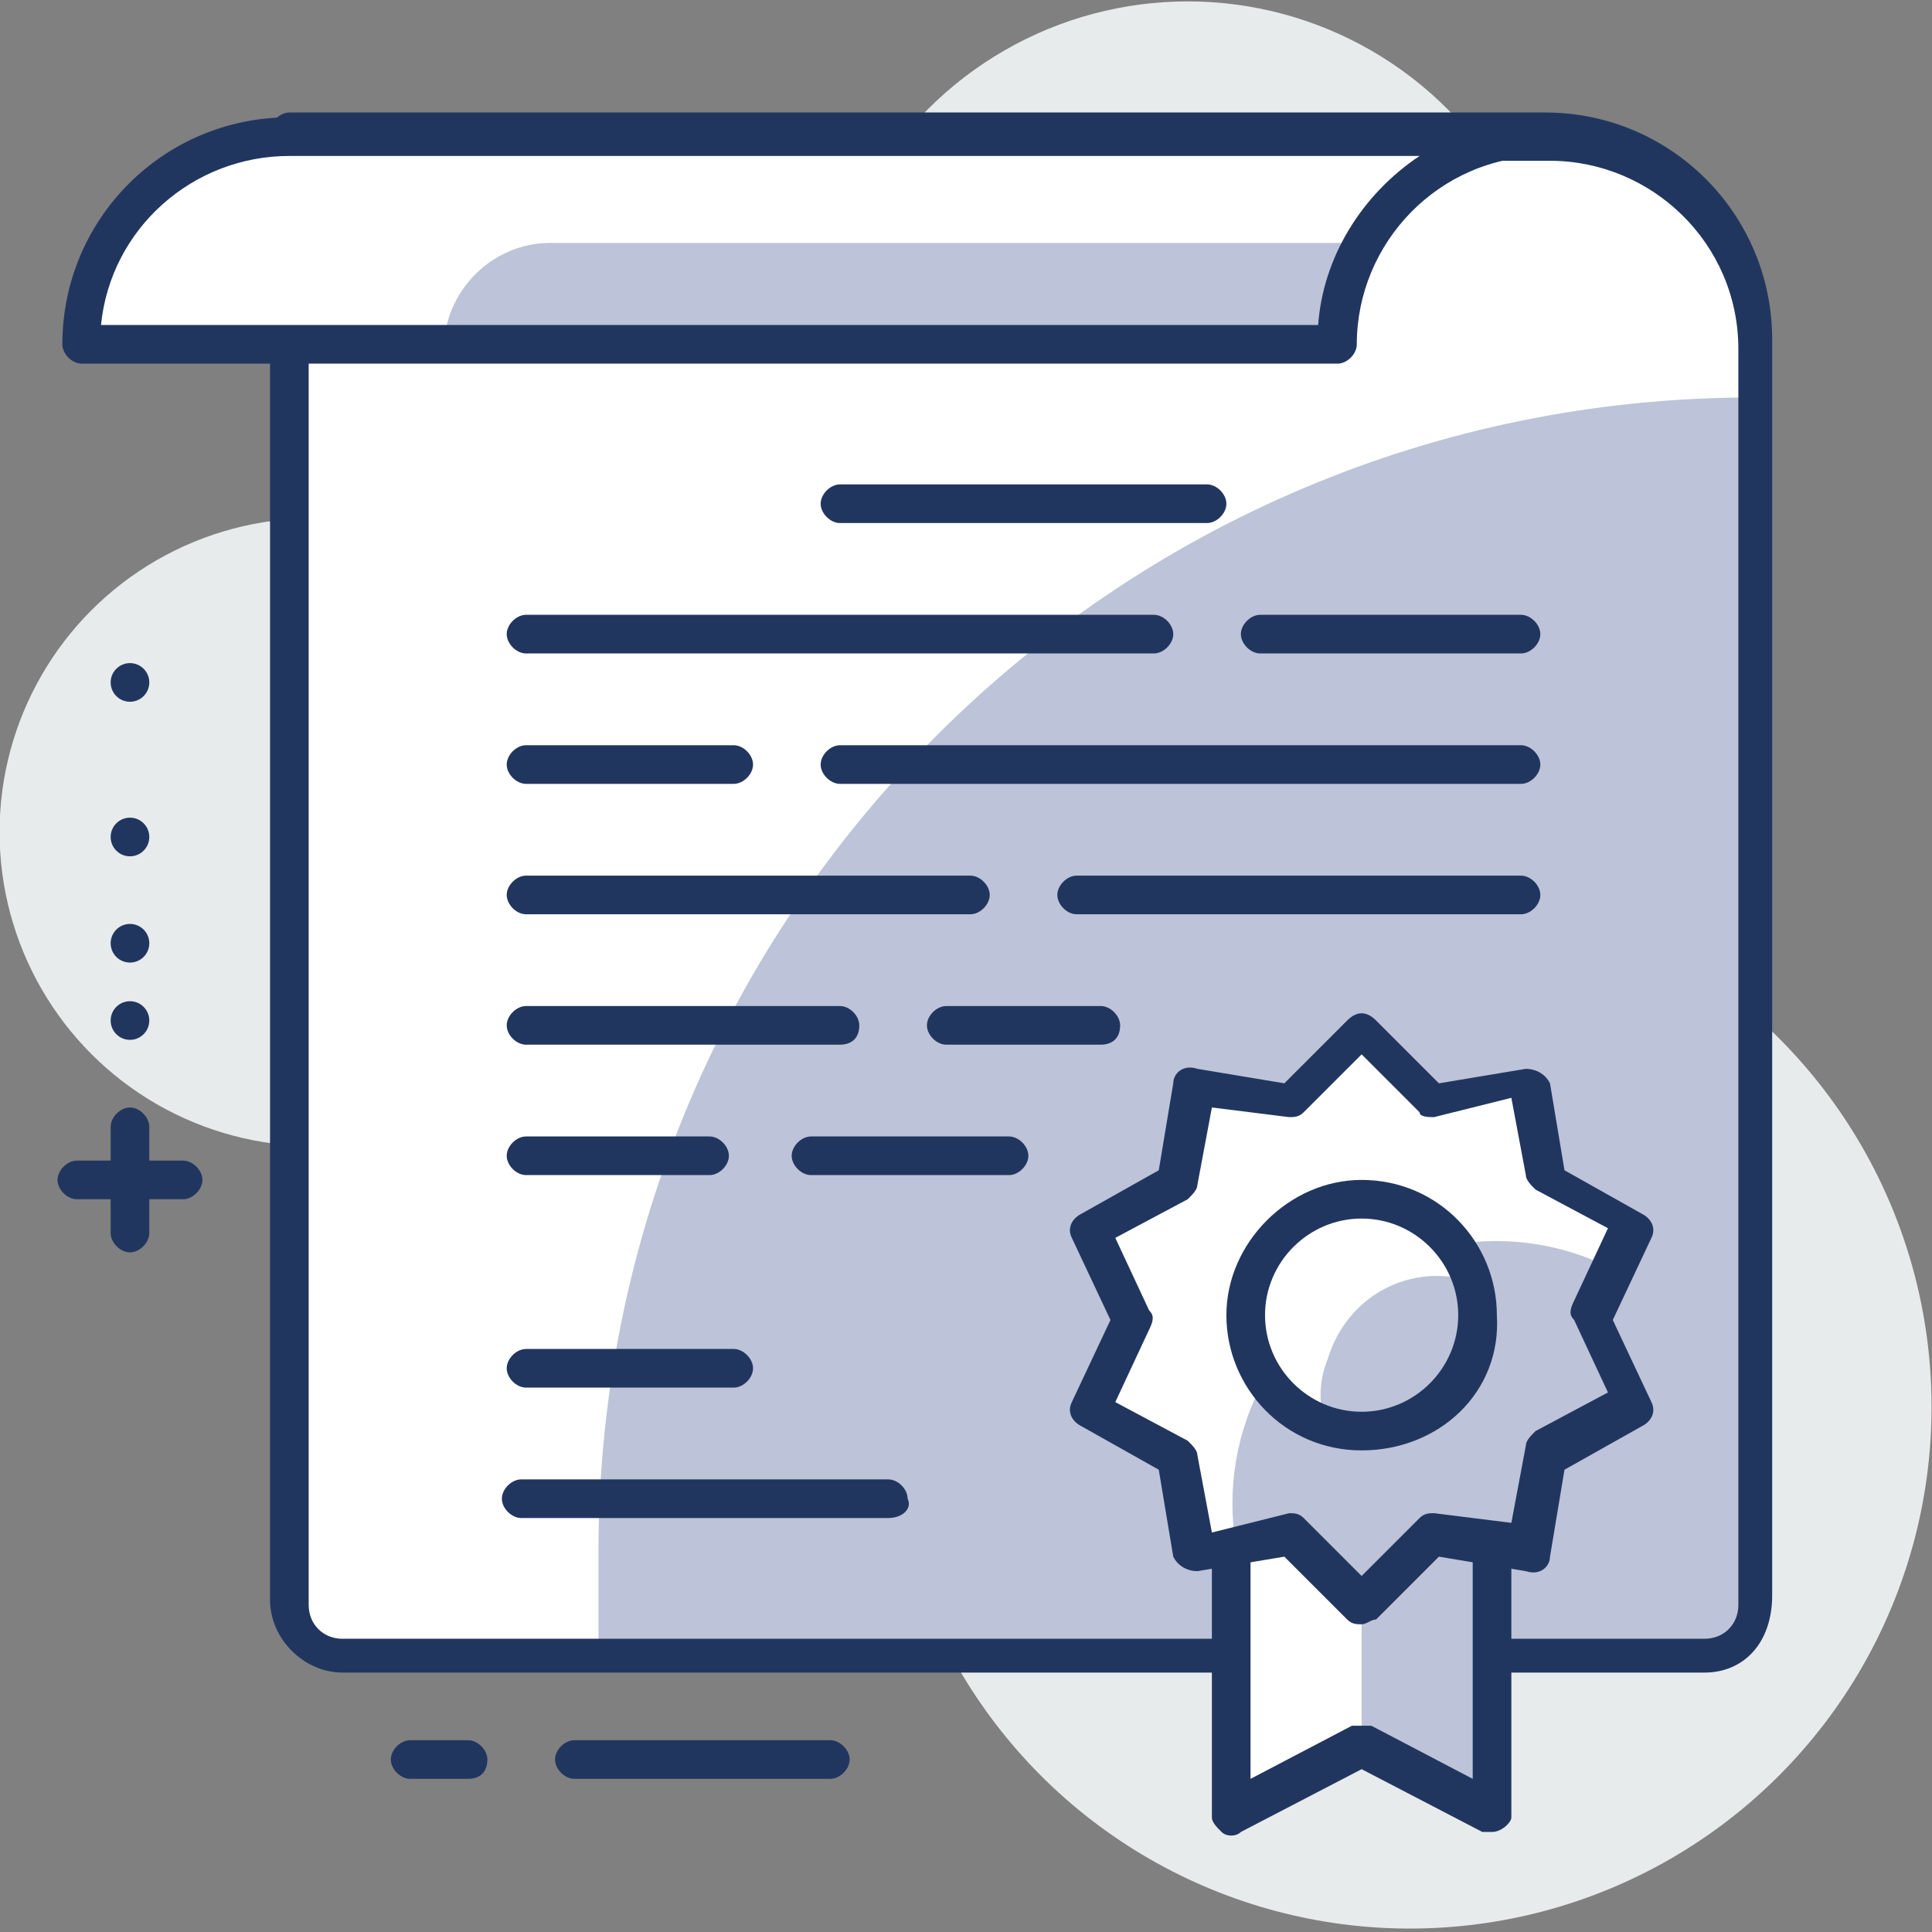
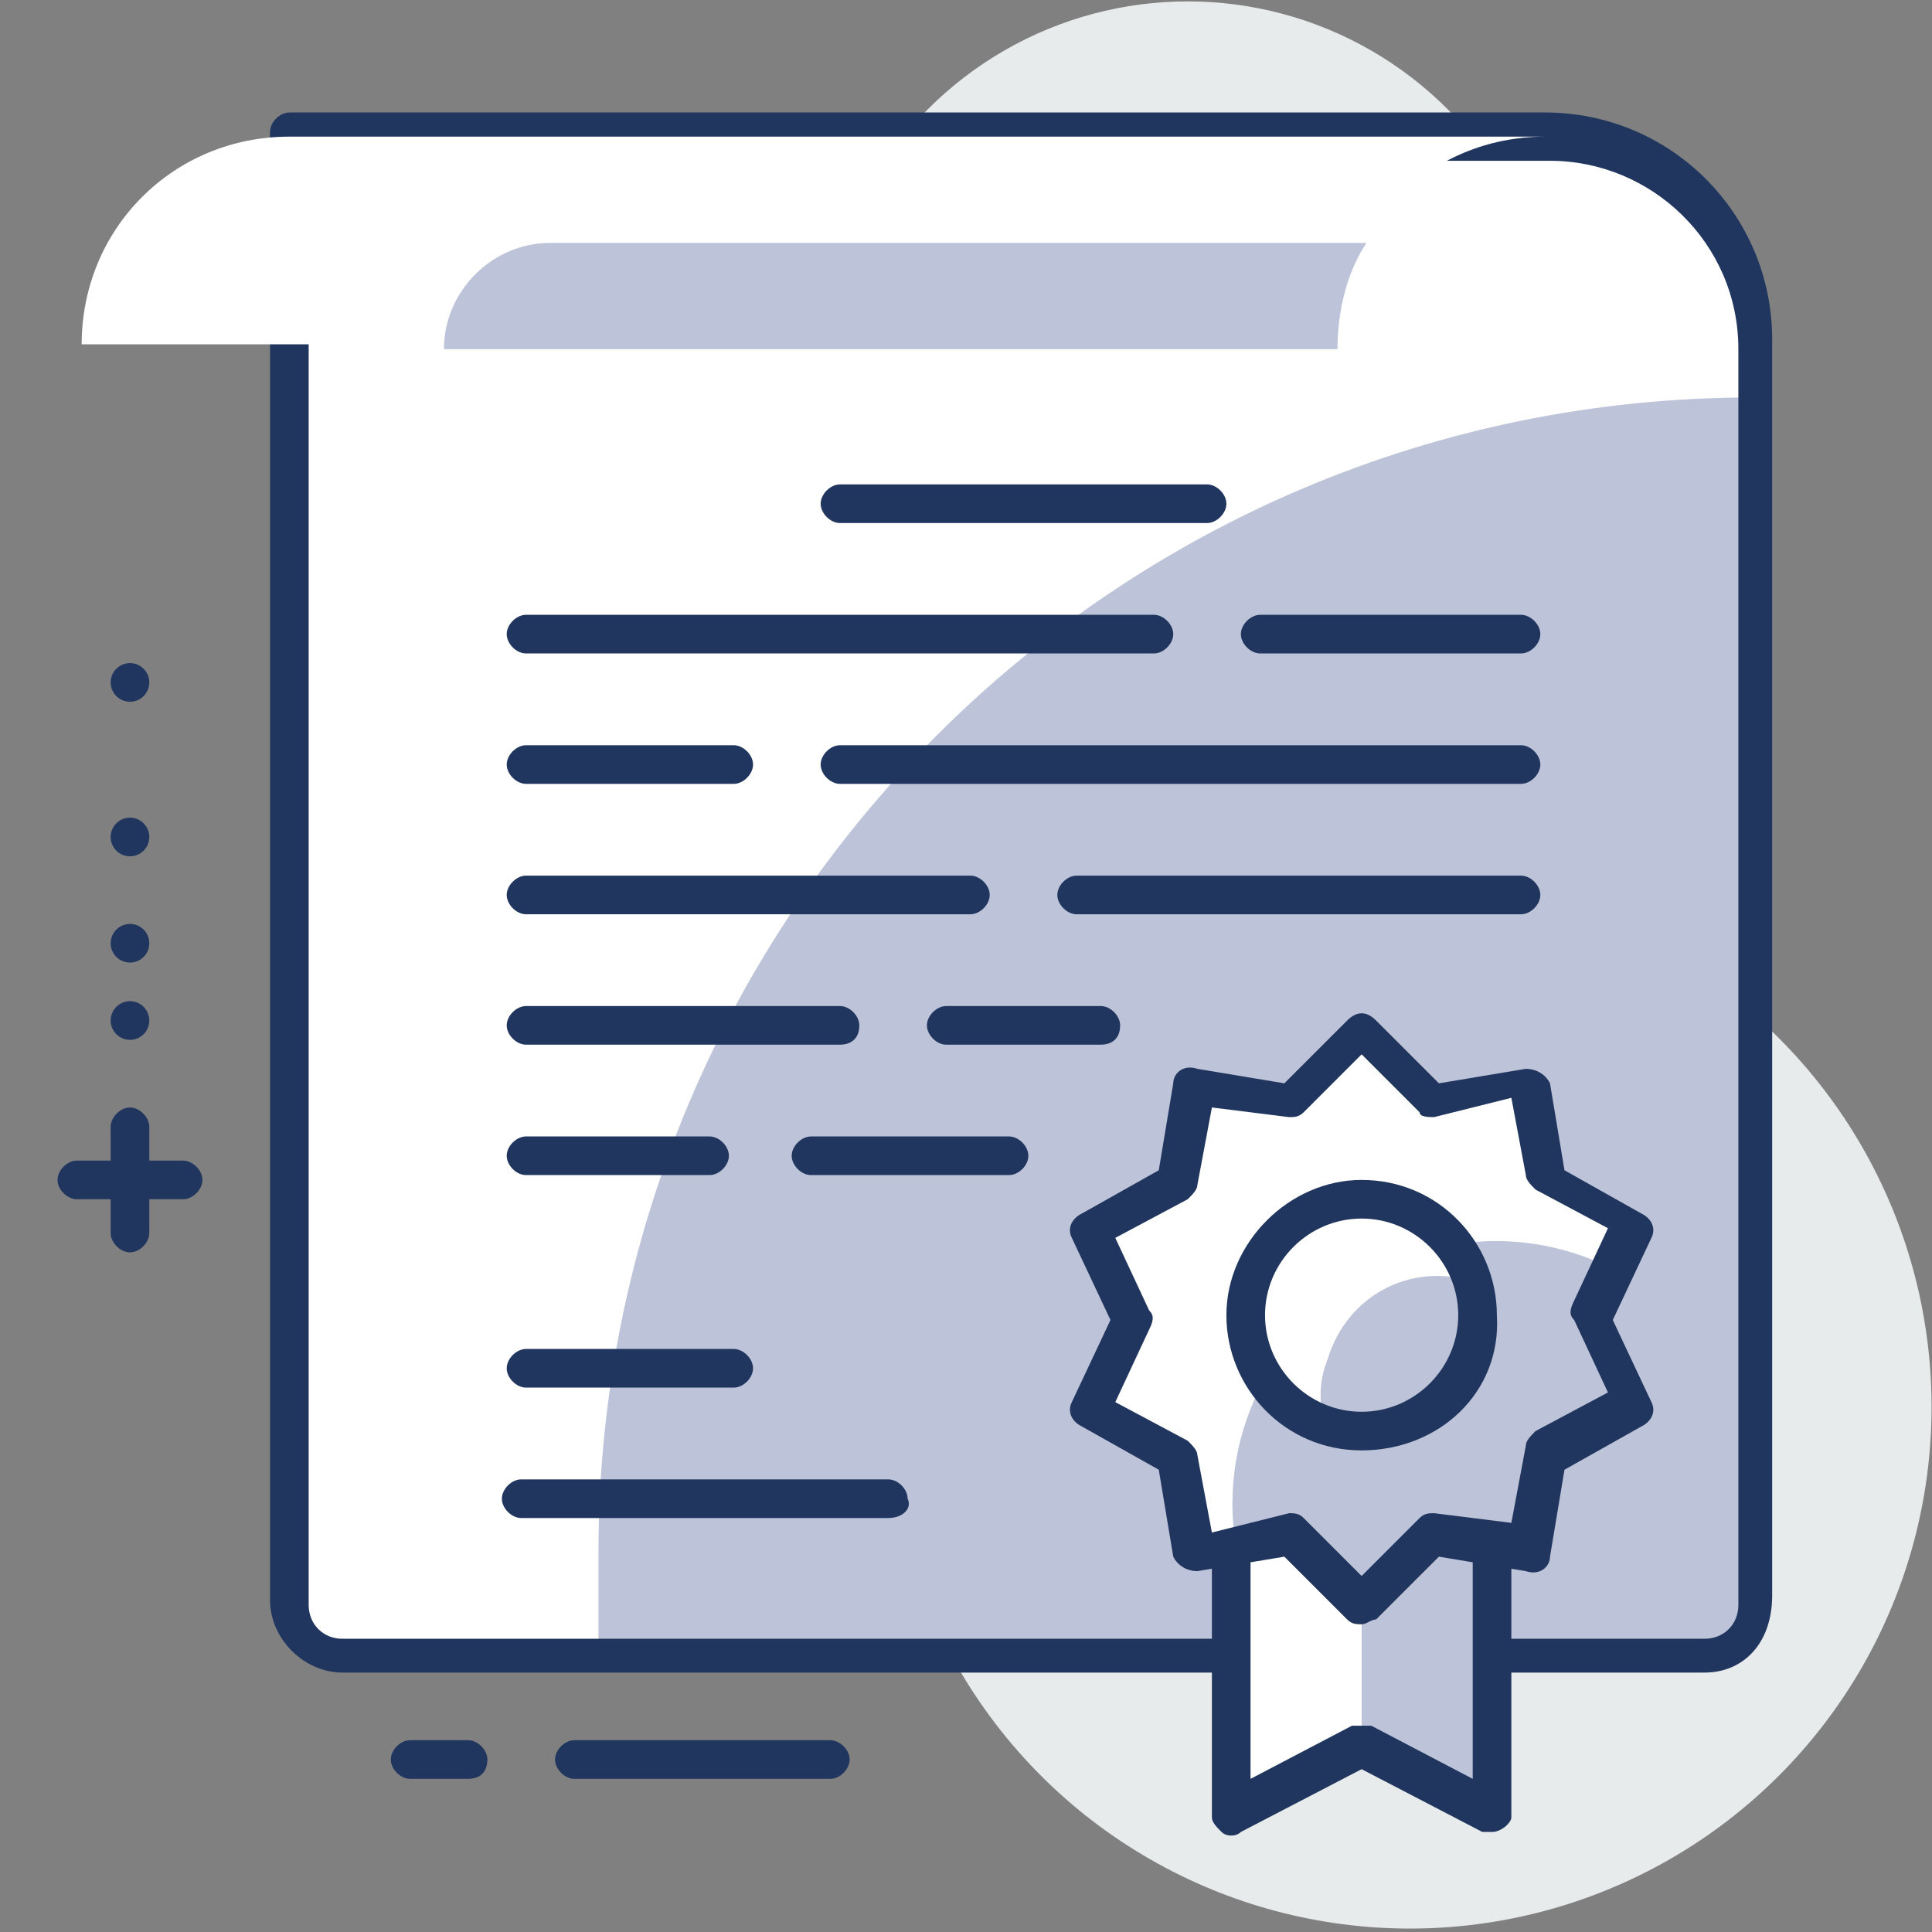
<svg xmlns="http://www.w3.org/2000/svg" version="1.1" id="Layer_1" x="0px" y="0px" viewBox="0 0 40 40" style="enable-background:new 0 0 40 40;" xml:space="preserve">
  <rect x="0" y="0" width="40" height="40" fill="#808080" stroke="none" />
  <style type="text/css">
	.st0{fill:#E8EBEC;}
	.st1{fill:#FFFFFF;}
	.st2{fill:#BDC3D8;}
	.st3{fill:#21365F;}
</style>
  <g id="그룹_1089" transform="translate(-1077 -745)">
    <g id="그룹_1083" transform="translate(959.691 435.129)">
      <g id="그룹_1044">
        <circle id="타원_163" class="st0" cx="141.9" cy="317.5" r="7.6" />
      </g>
      <g id="그룹_1045">
-         <circle id="타원_164" class="st0" cx="123.8" cy="327.1" r="6.5" />
-       </g>
+         </g>
      <g id="그룹_1046">
        <circle id="타원_165" class="st0" cx="146.5" cy="339" r="10.8" />
      </g>
      <g id="그룹_1047">
        <path id="사각형_538" class="st1" d="M123.3,312.7h26c2.4,0,4.3,1.9,4.3,4.3v26c0,0.6-0.5,1.1-1.1,1.1h-28.2     c-0.6,0-1.1-0.5-1.1-1.1V312.7L123.3,312.7z" />
      </g>
      <g id="그룹_1048">
        <path id="패스_2407" class="st2" d="M153.6,318.1L153.6,318.1c-13.2,0-23.9,10.7-23.9,23.9v2.2h22.8c0.6,0,1.1-0.5,1.1-1.1     V318.1z" />
      </g>
      <g id="그룹_1049">
        <path id="패스_2408" class="st3" d="M152.6,344.5h-28.2c-0.8,0-1.5-0.7-1.5-1.5v-30.4c0-0.2,0.2-0.4,0.4-0.4h26     c2.6,0,4.7,2.1,4.7,4.7v26C154,343.9,153.4,344.5,152.6,344.5z M123.7,313.1v30c0,0.4,0.3,0.7,0.7,0.7h28.2     c0.4,0,0.7-0.3,0.7-0.7v-26c0-2.2-1.8-3.9-3.9-3.9H123.7z" />
      </g>
      <g id="그룹_1050">
        <path id="패스_2409" class="st1" d="M149.3,312.7c-2.4,0-4.3,1.9-4.3,4.3h-26c0-2.4,1.9-4.3,4.3-4.3H149.3z" />
      </g>
      <g id="그룹_1051">
        <path id="패스_2410" class="st2" d="M145.6,314.9h-16.9c-1.2,0-2.2,1-2.2,2.2H145C145,316.3,145.2,315.5,145.6,314.9z" />
      </g>
      <g id="그룹_1052">
-         <path id="패스_2411" class="st3" d="M145,317.4h-26c-0.2,0-0.4-0.2-0.4-0.4c0-2.6,2.1-4.7,4.7-4.7h26c0.2,0,0.4,0.2,0.4,0.4     s-0.2,0.4-0.4,0.4c-2.2,0-3.9,1.8-3.9,3.9C145.4,317.2,145.2,317.4,145,317.4z M119.4,316.6h25.2c0.1-1.4,0.9-2.7,2.1-3.5h-23.4     C121.3,313.1,119.6,314.6,119.4,316.6L119.4,316.6z" />
-       </g>
+         </g>
      <g id="그룹_1053">
        <path id="패스_2412" class="st3" d="M148.8,328.8h-9.2c-0.2,0-0.4-0.2-0.4-0.4s0.2-0.4,0.4-0.4h9.2c0.2,0,0.4,0.2,0.4,0.4     S149,328.8,148.8,328.8z" />
      </g>
      <g id="그룹_1054">
        <path id="패스_2413" class="st3" d="M137.4,328.8h-9.2c-0.2,0-0.4-0.2-0.4-0.4s0.2-0.4,0.4-0.4h9.2c0.2,0,0.4,0.2,0.4,0.4     S137.6,328.8,137.4,328.8L137.4,328.8z" />
      </g>
      <g id="그룹_1055">
        <path id="패스_2414" class="st3" d="M140.1,331.5h-3.2c-0.2,0-0.4-0.2-0.4-0.4c0-0.2,0.2-0.4,0.4-0.4h3.2     c0.2,0,0.4,0.2,0.4,0.4C140.5,331.4,140.3,331.5,140.1,331.5z" />
      </g>
      <g id="그룹_1056">
        <path id="패스_2415" class="st3" d="M134.7,331.5h-6.5c-0.2,0-0.4-0.2-0.4-0.4c0-0.2,0.2-0.4,0.4-0.4h6.5     c0.2,0,0.4,0.2,0.4,0.4C135.1,331.4,134.9,331.5,134.7,331.5L134.7,331.5z" />
      </g>
      <g id="그룹_1057">
        <path id="패스_2416" class="st3" d="M138.2,334.2h-4.1c-0.2,0-0.4-0.2-0.4-0.4s0.2-0.4,0.4-0.4h4.1c0.2,0,0.4,0.2,0.4,0.4     S138.4,334.2,138.2,334.2z" />
      </g>
      <g id="그룹_1058">
        <path id="패스_2417" class="st3" d="M132,334.2h-3.8c-0.2,0-0.4-0.2-0.4-0.4s0.2-0.4,0.4-0.4h3.8c0.2,0,0.4,0.2,0.4,0.4     S132.2,334.2,132,334.2L132,334.2z" />
      </g>
      <g id="그룹_1059">
        <path id="패스_2418" class="st3" d="M132.5,338.6h-4.3c-0.2,0-0.4-0.2-0.4-0.4s0.2-0.4,0.4-0.4h4.3c0.2,0,0.4,0.2,0.4,0.4     S132.7,338.6,132.5,338.6z" />
      </g>
      <g id="그룹_1060">
        <path id="패스_2419" class="st3" d="M135.7,341.3h-7.6c-0.2,0-0.4-0.2-0.4-0.4c0-0.2,0.2-0.4,0.4-0.4h7.6     c0.2,0,0.4,0.2,0.4,0.4C136.2,341.1,136,341.3,135.7,341.3z" />
      </g>
      <g id="그룹_1061">
        <path id="패스_2420" class="st3" d="M148.8,326.1h-14.1c-0.2,0-0.4-0.2-0.4-0.4c0-0.2,0.2-0.4,0.4-0.4h14.1     c0.2,0,0.4,0.2,0.4,0.4C149.2,325.9,149,326.1,148.8,326.1z" />
      </g>
      <g id="그룹_1062">
        <path id="패스_2421" class="st3" d="M132.5,326.1h-4.3c-0.2,0-0.4-0.2-0.4-0.4c0-0.2,0.2-0.4,0.4-0.4h4.3     c0.2,0,0.4,0.2,0.4,0.4C132.9,325.9,132.7,326.1,132.5,326.1L132.5,326.1z" />
      </g>
      <g id="그룹_1063">
        <path id="패스_2422" class="st3" d="M148.8,323.4h-5.4c-0.2,0-0.4-0.2-0.4-0.4s0.2-0.4,0.4-0.4h5.4c0.2,0,0.4,0.2,0.4,0.4     S149,323.4,148.8,323.4z" />
      </g>
      <g id="그룹_1064">
        <path id="패스_2423" class="st3" d="M141.2,323.4h-13c-0.2,0-0.4-0.2-0.4-0.4s0.2-0.4,0.4-0.4h13c0.2,0,0.4,0.2,0.4,0.4     S141.4,323.4,141.2,323.4L141.2,323.4z" />
      </g>
      <g id="그룹_1065">
        <path id="패스_2424" class="st3" d="M142.3,320.7h-7.6c-0.2,0-0.4-0.2-0.4-0.4s0.2-0.4,0.4-0.4h7.6c0.2,0,0.4,0.2,0.4,0.4     S142.5,320.7,142.3,320.7z" />
      </g>
      <g id="그룹_1066">
        <path id="패스_2425" class="st1" d="M148.2,347.4l-2.7-1.4l-2.7,1.4v-9.8h5.4V347.4z" />
      </g>
      <g id="그룹_1067">
        <path id="패스_2426" class="st2" d="M145.5,337.6v8.3l2.7,1.4v-9.8H145.5z" />
      </g>
      <g id="그룹_1068">
        <path id="패스_2427" class="st3" d="M148.2,347.8c-0.1,0-0.1,0-0.2,0l-2.5-1.3l-2.5,1.3c-0.1,0.1-0.3,0.1-0.4,0     c-0.1-0.1-0.2-0.2-0.2-0.3v-9.8c0-0.2,0.2-0.4,0.4-0.4h5.4c0.2,0,0.4,0.2,0.4,0.4v9.8C148.6,347.6,148.4,347.8,148.2,347.8     L148.2,347.8z M145.5,345.6c0.1,0,0.1,0,0.2,0l2.1,1.1V338h-4.6v8.7l2.1-1.1C145.4,345.6,145.4,345.6,145.5,345.6L145.5,345.6z" />
      </g>
      <g id="그룹_1069">
        <path id="패스_2428" class="st1" d="M145.5,331.1l1.5,1.4l2-0.3l0.4,2l1.8,1l-0.9,1.8l0.9,1.8l-1.8,1l-0.4,2l-2-0.3l-1.5,1.4     l-1.5-1.4l-2,0.3l-0.4-2l-1.8-1l0.9-1.8l-0.9-1.8l1.8-1l0.4-2l2,0.3L145.5,331.1z" />
      </g>
      <g id="그룹_1070">
        <path id="패스_2429" class="st2" d="M145.5,343.1l1.5-1.4l2,0.3l0.4-2l1.8-1l-0.9-1.8l0.5-1c-2.6-1.4-5.9-0.4-7.3,2.2     c-0.6,1.1-0.8,2.3-0.6,3.5l1.2-0.2L145.5,343.1z" />
      </g>
      <g id="그룹_1071">
        <path id="패스_2430" class="st3" d="M145.5,343.5c-0.1,0-0.2,0-0.3-0.1l-1.3-1.3l-1.8,0.3c-0.2,0-0.4-0.1-0.5-0.3l-0.3-1.8     l-1.6-0.9c-0.2-0.1-0.3-0.3-0.2-0.5l0.8-1.7l-0.8-1.7c-0.1-0.2,0-0.4,0.2-0.5l1.6-0.9l0.3-1.8c0-0.2,0.2-0.4,0.5-0.3l1.8,0.3     l1.3-1.3c0.2-0.2,0.4-0.2,0.6,0l1.3,1.3l1.8-0.3c0.2,0,0.4,0.1,0.5,0.3l0.3,1.8l1.6,0.9c0.2,0.1,0.3,0.3,0.2,0.5l-0.8,1.7     l0.8,1.7c0.1,0.2,0,0.4-0.2,0.5l-1.6,0.9l-0.3,1.8c0,0.2-0.2,0.4-0.5,0.3l-1.8-0.3l-1.3,1.3C145.7,343.4,145.6,343.5,145.5,343.5     z M144,341.2c0.1,0,0.2,0,0.3,0.1l1.2,1.2l1.2-1.2c0.1-0.1,0.2-0.1,0.3-0.1l1.6,0.2l0.3-1.6c0-0.1,0.1-0.2,0.2-0.3l1.5-0.8     l-0.7-1.5c-0.1-0.1-0.1-0.2,0-0.4l0.7-1.5l-1.5-0.8c-0.1-0.1-0.2-0.2-0.2-0.3l-0.3-1.6L147,333c-0.1,0-0.3,0-0.3-0.1l-1.2-1.2     l-1.2,1.2c-0.1,0.1-0.2,0.1-0.3,0.1l-1.6-0.2l-0.3,1.6c0,0.1-0.1,0.2-0.2,0.3l-1.5,0.8l0.7,1.5c0.1,0.1,0.1,0.2,0,0.4l-0.7,1.5     l1.5,0.8c0.1,0.1,0.2,0.2,0.2,0.3l0.3,1.6L144,341.2C144,341.2,144,341.2,144,341.2L144,341.2z" />
      </g>
      <g id="그룹_1072">
        <circle id="타원_166" class="st1" cx="145.5" cy="337.1" r="2.4" />
      </g>
      <g id="그룹_1073">
        <path id="패스_2431" class="st2" d="M147.9,337.1c0-0.2,0-0.5-0.1-0.7c-1.3-0.4-2.6,0.3-3,1.6c-0.2,0.5-0.2,1,0,1.5     c0.2,0.1,0.5,0.1,0.7,0.1C146.9,339.5,147.9,338.4,147.9,337.1C147.9,337.1,147.9,337.1,147.9,337.1z" />
      </g>
      <g id="그룹_1074">
        <path id="패스_2432" class="st3" d="M145.5,339.9c-1.6,0-2.8-1.3-2.8-2.8s1.3-2.8,2.8-2.8c1.6,0,2.8,1.3,2.8,2.8     C148.4,338.7,147.1,339.9,145.5,339.9z M145.5,335.1c-1.1,0-2,0.9-2,2c0,1.1,0.9,2,2,2c1.1,0,2-0.9,2-2     C147.5,336,146.6,335.1,145.5,335.1z" />
      </g>
      <g id="그룹_1075">
        <path id="패스_2433" class="st3" d="M121.1,334.7h-2.2c-0.2,0-0.4-0.2-0.4-0.4s0.2-0.4,0.4-0.4h2.2c0.2,0,0.4,0.2,0.4,0.4     S121.3,334.7,121.1,334.7z" />
      </g>
      <g id="그룹_1076">
        <path id="패스_2434" class="st3" d="M120,335.8c-0.2,0-0.4-0.2-0.4-0.4v-2.2c0-0.2,0.2-0.4,0.4-0.4s0.4,0.2,0.4,0.4v2.2     C120.4,335.6,120.2,335.8,120,335.8z" />
      </g>
      <g id="그룹_1077">
        <circle id="타원_167" class="st3" cx="120" cy="331" r="0.4" />
      </g>
      <g id="그룹_1078">
        <circle id="타원_168" class="st3" cx="120" cy="329.4" r="0.4" />
      </g>
      <g id="그룹_1079">
        <circle id="타원_169" class="st3" cx="120" cy="327.2" r="0.4" />
      </g>
      <g id="그룹_1080">
        <circle id="타원_170" class="st3" cx="120" cy="324" r="0.4" />
      </g>
      <g id="그룹_1081">
        <path id="패스_2435" class="st3" d="M134.5,346.7h-5.3c-0.2,0-0.4-0.2-0.4-0.4c0-0.2,0.2-0.4,0.4-0.4h5.3     c0.2,0,0.4,0.2,0.4,0.4C134.9,346.5,134.7,346.7,134.5,346.7z" />
      </g>
      <g id="그룹_1082">
        <path id="패스_2436" class="st3" d="M127,346.7h-1.2c-0.2,0-0.4-0.2-0.4-0.4c0-0.2,0.2-0.4,0.4-0.4h1.2c0.2,0,0.4,0.2,0.4,0.4     C127.4,346.5,127.3,346.7,127,346.7z" />
      </g>
    </g>
  </g>
</svg>